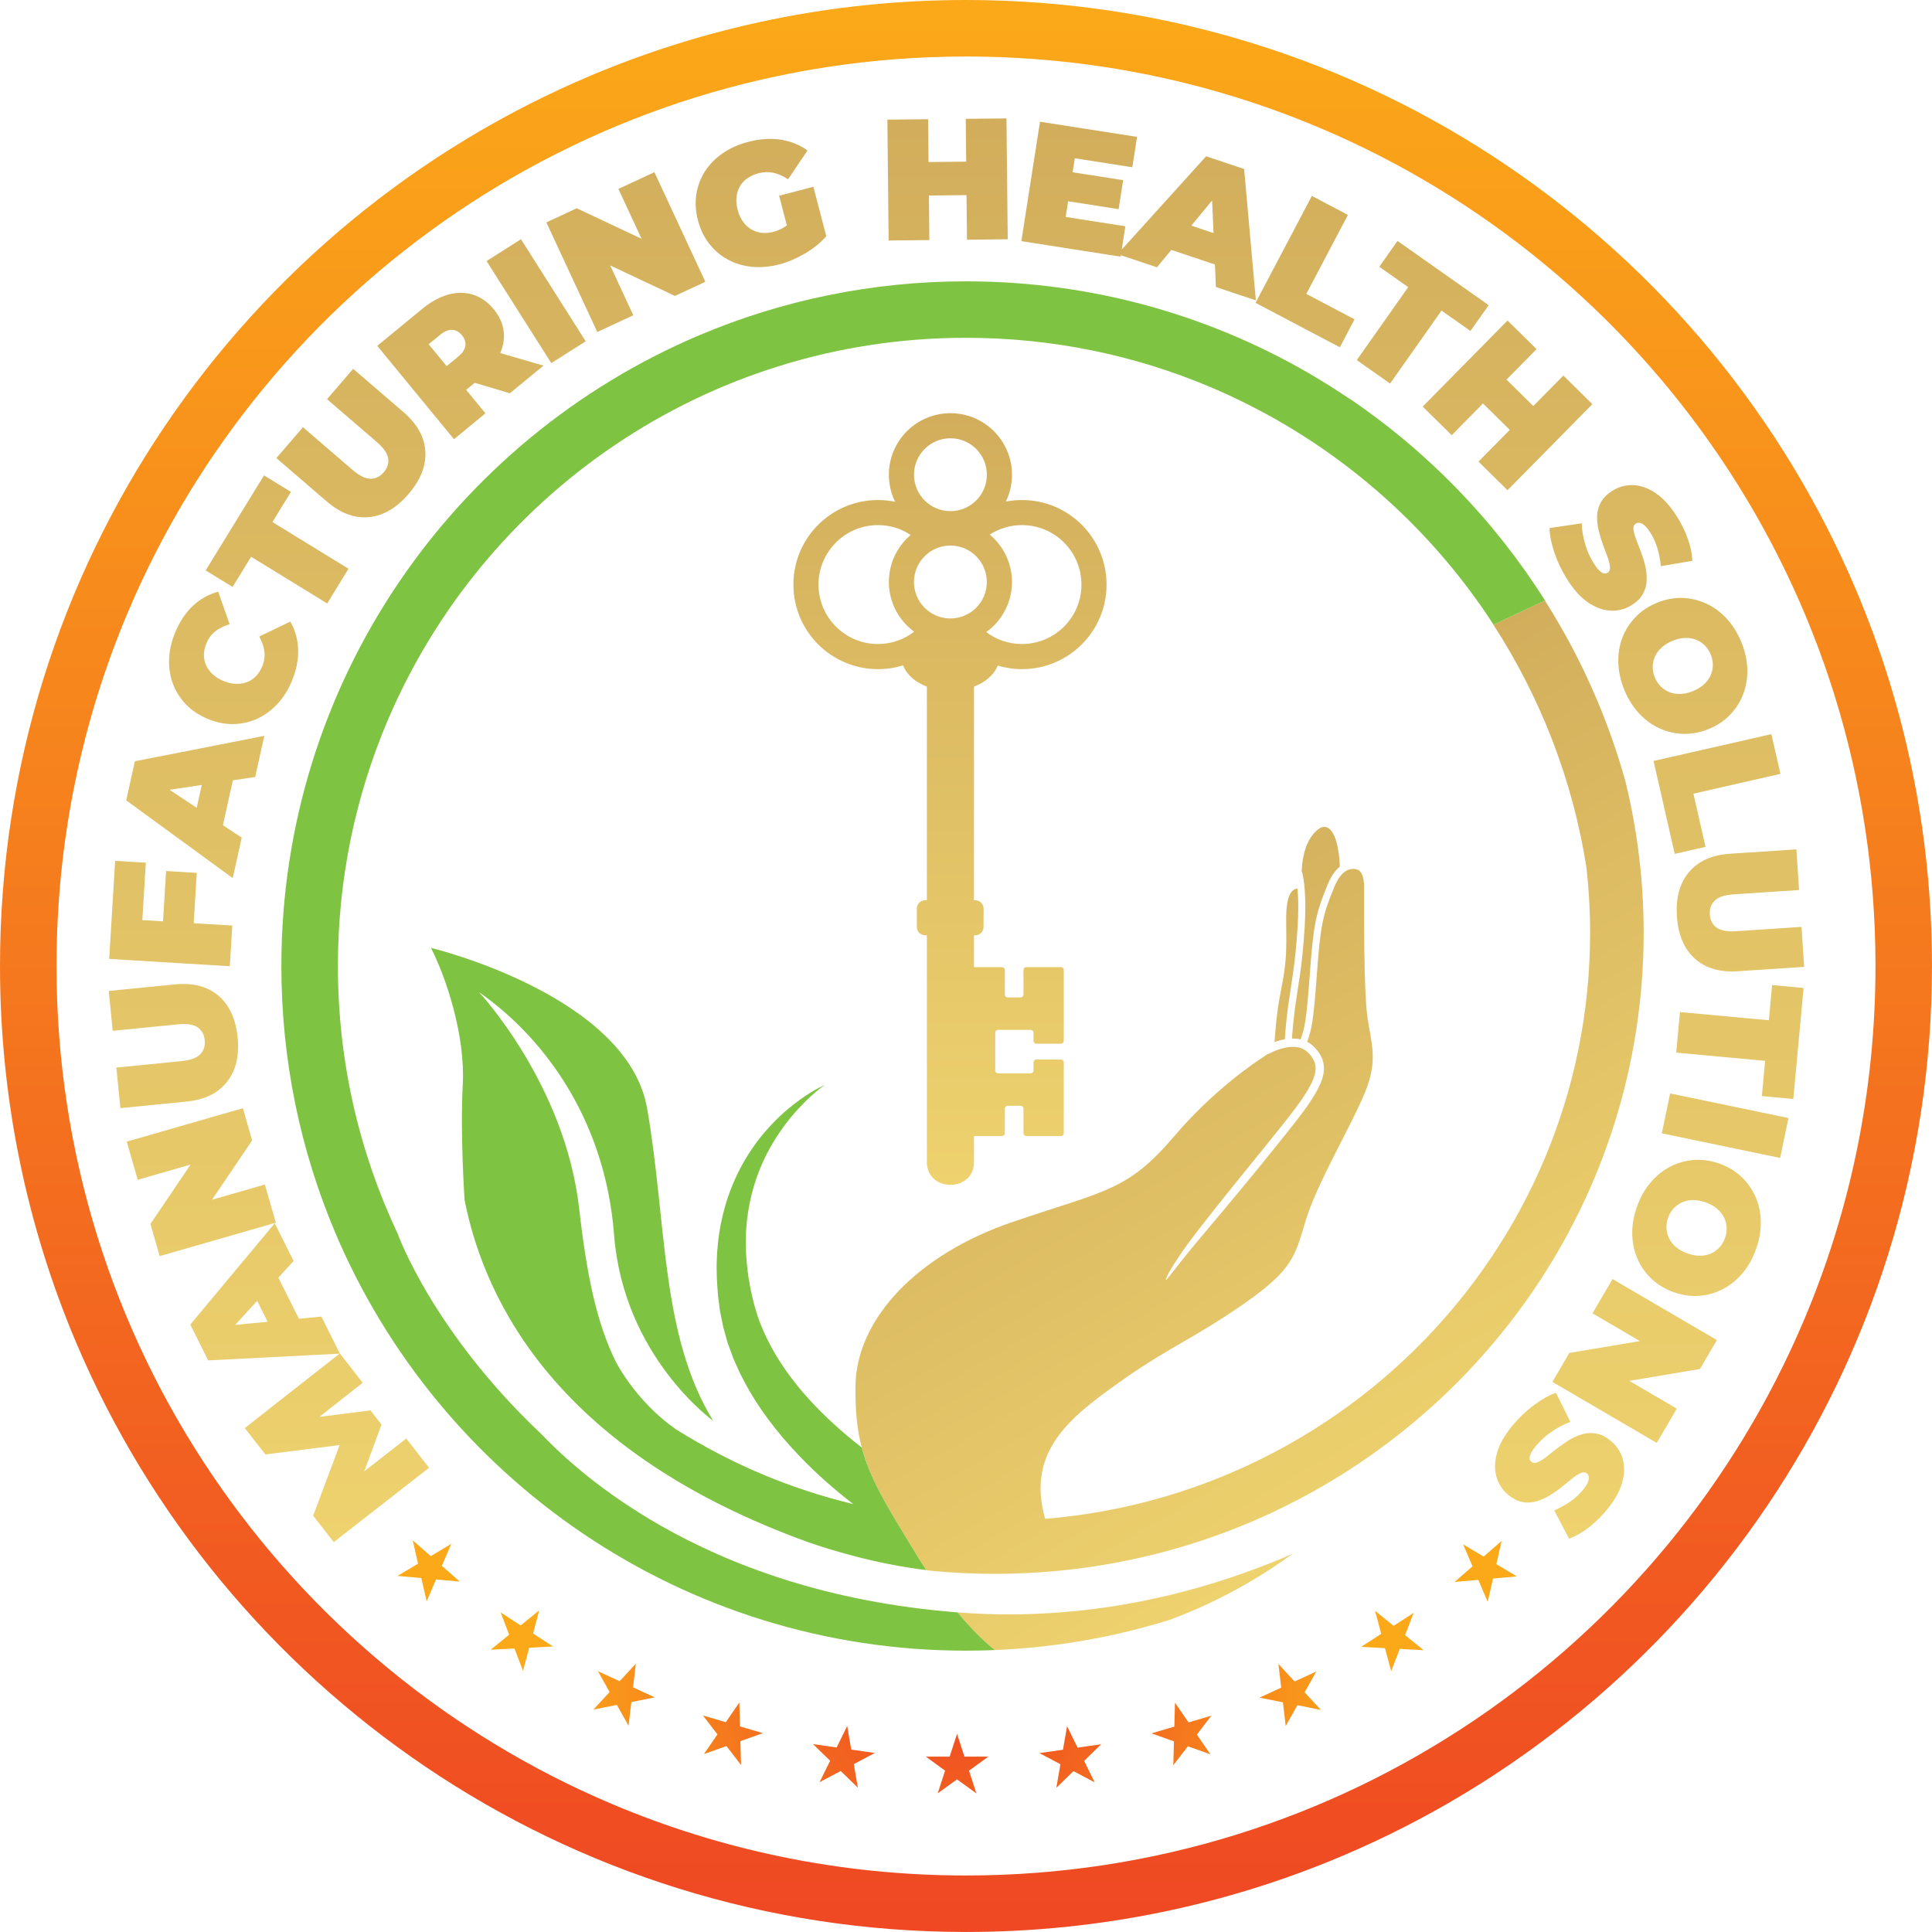
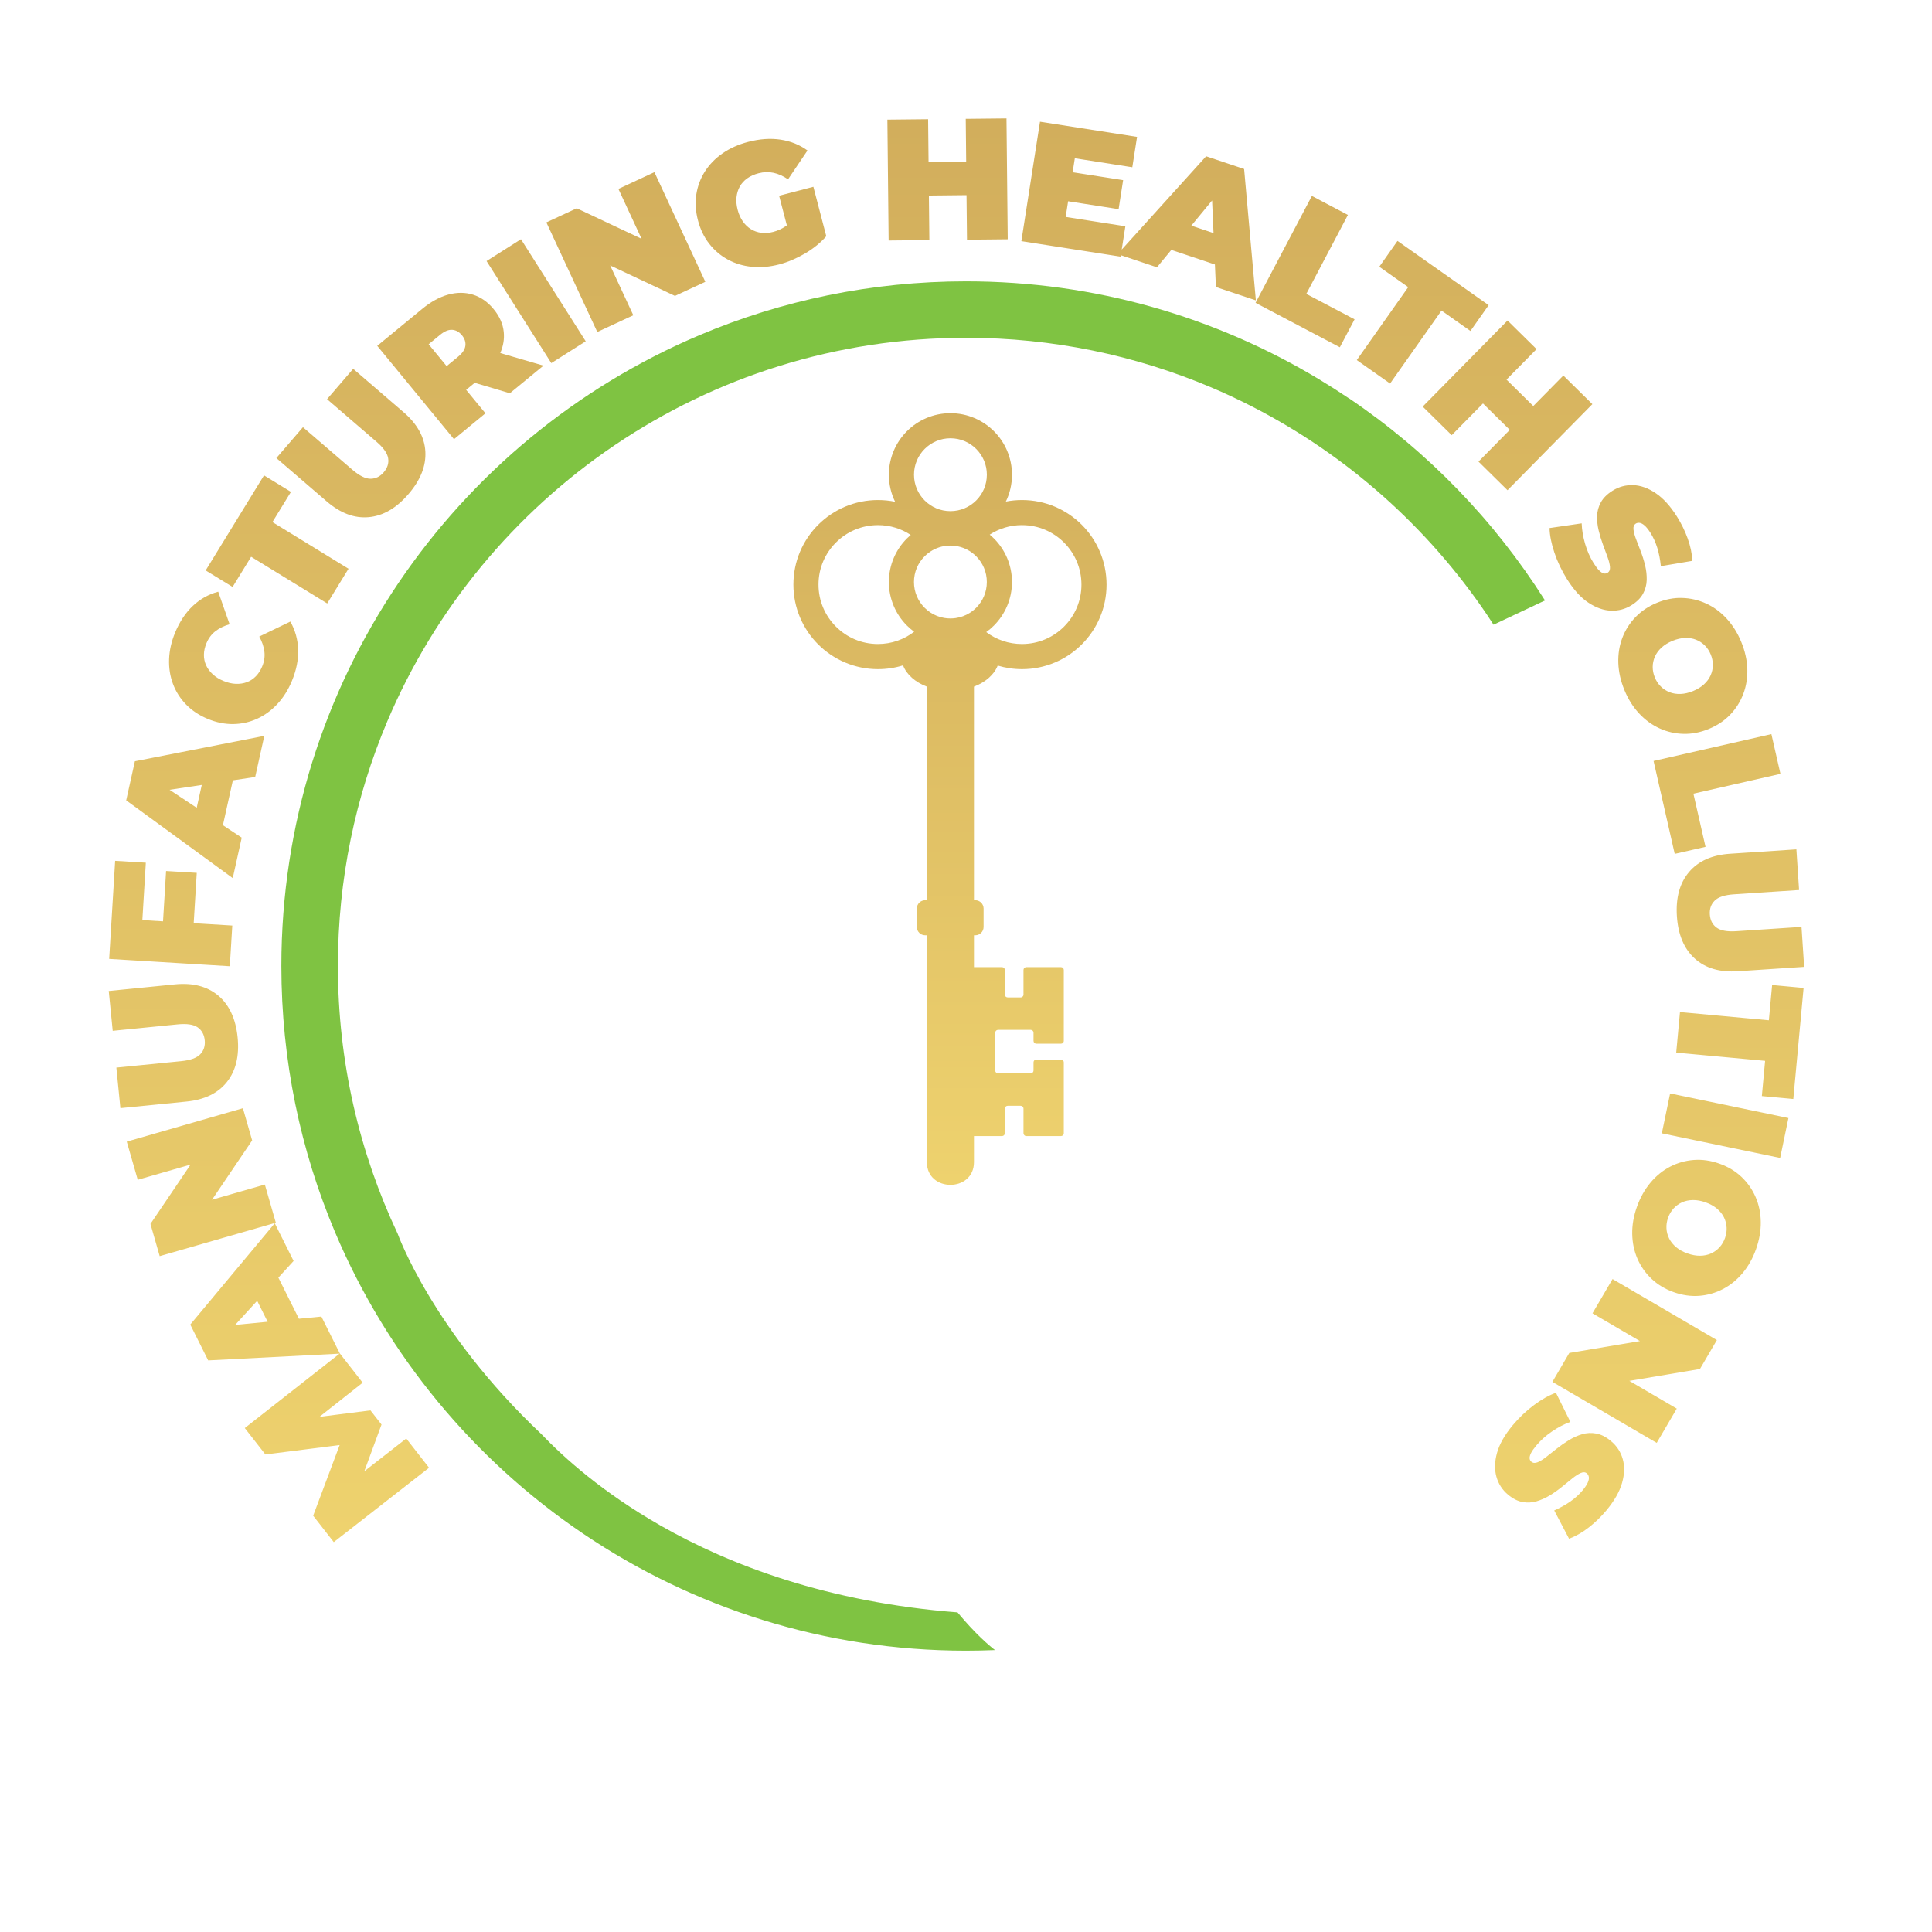
<svg xmlns="http://www.w3.org/2000/svg" xmlns:xlink="http://www.w3.org/1999/xlink" id="Layer_1" viewBox="0 0 789.67 789.67">
  <defs>
    <linearGradient id="linear-gradient" x1="394.83" y1="789.67" x2="394.83" y2="0" gradientUnits="userSpaceOnUse">
      <stop offset="0" stop-color="#ef4823" />
      <stop offset="1" stop-color="#fba919" />
    </linearGradient>
    <linearGradient id="New_Gradient_Swatch_2" x1="594.16" y1="598.44" x2="449.66" y2="348.15" gradientUnits="userSpaceOnUse">
      <stop offset="0" stop-color="#eed26e" />
      <stop offset="1" stop-color="#d2ae5c" />
    </linearGradient>
    <linearGradient id="New_Gradient_Swatch_2-2" x1="388.29" y1="484.28" x2="388.29" y2="168.88" xlink:href="#New_Gradient_Swatch_2" />
    <linearGradient id="New_Gradient_Swatch_2-3" x1="390.93" y1="630.31" x2="390.93" y2="48.4" xlink:href="#New_Gradient_Swatch_2" />
    <radialGradient id="radial-gradient" cx="391.23" cy="681.32" fx="391.23" fy="681.32" r="165.82" gradientUnits="userSpaceOnUse">
      <stop offset="0" stop-color="#ef4823" />
      <stop offset=".18" stop-color="#f05221" />
      <stop offset=".48" stop-color="#f36d1f" />
      <stop offset=".88" stop-color="#f9991a" />
      <stop offset="1" stop-color="#fba919" />
    </radialGradient>
  </defs>
-   <path d="m758.63,241.14c-29.98-70.87-80.03-131.13-143.04-173.7C552.6,24.87,476.57,0,394.83,0c-54.48,0-106.45,11.05-153.69,31.03-70.87,29.98-131.13,80.03-173.7,143.04C24.87,237.07,0,313.1,0,394.83c0,54.48,11.05,106.45,31.03,153.69,29.98,70.87,80.03,131.13,143.04,173.7,63,42.57,139.03,67.44,220.76,67.44,54.48,0,106.45-11.05,153.69-31.03,70.87-29.98,131.13-80.03,173.7-143.04,42.57-63,67.44-139.03,67.44-220.76,0-54.48-11.05-106.45-31.03-153.69Zm-155.97,461.95c-59.34,40.08-130.8,63.48-207.83,63.48-51.36,0-100.23-10.4-144.69-29.21-66.7-28.21-123.48-75.36-163.56-134.7-40.08-59.34-63.48-130.81-63.48-207.83,0-51.36,10.4-100.23,29.21-144.69,28.21-66.7,75.36-123.48,134.7-163.56,59.34-40.08,130.8-63.48,207.83-63.48,51.36,0,100.23,10.4,144.69,29.21,66.7,28.21,123.48,75.36,163.56,134.7,40.08,59.34,63.48,130.8,63.48,207.83,0,51.36-10.4,100.23-29.21,144.69-28.21,66.7-75.36,123.48-134.7,163.56Z" style="fill:url(#linear-gradient); stroke-width:0px;" />
-   <path d="m532.1,356.1l-.06.02c.19-4.79,1.21-10.95,4.77-15.24,1.68-2.02,3.19-2.91,4.52-2.91,3.75,0,6.01,7.16,6.29,16.27-1.75,1.39-3.39,3.58-4.79,6.92-2.52,6.03-4.05,10.31-5.09,15.51-1.05,5.2-1.62,11.25-2.33,20.95-.71,9.68-1.23,15.43-1.83,19.37-.54,3.53-1.13,5.57-2.01,7.83-1.17-.25-2.34-.35-3.49-.32.12-2.01.46-6.85,1.35-13.35,1.19-8.66,2.85-16.09,3.83-32.21.19-3.1.27-5.84.27-8.25,0-10.17-1.37-14.4-1.43-14.57Zm-6.93,68.67c.09-1.74.42-6.91,1.4-14.03,1.21-8.81,2.83-16.01,3.81-32,.19-3.05.26-5.73.26-8.08,0-3.05-.13-5.52-.3-7.49-2.78.29-4.75,3.38-4.64,13.32.14,12.19.27,16.39-2.17,28.57-1.66,8.32-2.32,16.5-2.56,20.86.14-.05.27-.1.41-.15,1.22-.42,2.48-.78,3.78-1.01Zm139.09-105.79c-3.18-11.33-7.06-22.38-11.58-33.08-1.63-3.85-3.36-7.66-5.15-11.42-4.79-10.04-10.19-19.72-16.09-29.05l-21.04,9.92c19.13,29.51,32.37,63.15,38.05,99.33.97,8.72,1.48,17.58,1.48,26.55,0,33.23-6.81,64.82-19.11,93.58-18.46,43.13-49.32,79.86-88.15,105.79-33.51,22.37-72.91,36.69-115.48,40.2-7.84-27.49,10.17-41.51,30.27-55.79,20.58-14.63,30.34-17.74,50.92-32.1,20.58-14.35,20.86-19.64,25.46-34.53,4.6-14.9,18.28-37.92,23.97-51.6,5.69-13.68,2.57-20.45,1.08-31.28-1.49-10.83-1.35-41.98-1.35-53.36,0-3.47-.92-5.44-2.2-6.5l-.11-.05c-.55-.22-1.34-.43-2.22-.43-1.04,0-2.21.27-3.51,1.26-1.29.99-2.71,2.76-4.01,5.85-2.5,5.97-3.93,10-4.93,14.96-1,4.96-1.57,10.91-2.28,20.59-.71,9.7-1.23,15.49-1.86,19.6-.55,3.65-1.22,6-2.15,8.4.94.49,1.82,1.1,2.59,1.81,1.26,1.24,2.43,2.67,3.24,4.38.82,1.71,1.16,3.71,1.01,5.57-.14,1.88-.7,3.6-1.36,5.2-.67,1.6-1.47,3.1-2.33,4.53-.84,1.44-1.76,2.81-2.67,4.18-.95,1.36-1.92,2.71-2.91,4-1.97,2.6-3.98,5.15-6,7.69-4.04,5.07-8.12,10.1-12.21,15.13-10.28,12.59-19.73,23.68-26.42,31.71-6.62,8.09-10.33,13.29-10.65,13.12-.48-.27,2.6-6.02,8.8-14.55,6.27-8.47,15.39-19.81,25.62-32.43,4.08-5.02,8.16-10.04,12.19-15.1,2.01-2.53,4.01-5.06,5.95-7.62.98-1.28,1.91-2.56,2.81-3.85.88-1.33,1.77-2.65,2.56-4.01.81-1.35,1.54-2.72,2.11-4.1.58-1.38,1.02-2.79,1.11-4.15.1-1.36-.12-2.66-.7-3.87-.57-1.21-1.47-2.34-2.51-3.37-1-.89-2.13-1.55-3.44-1.91-1.32-.32-2.76-.35-4.2-.2-2.89.33-5.9,1.46-8.47,2.85l-.07-.11c-6.17,3.93-22.74,15.33-38.11,33.4-19.37,22.75-27.76,22.21-66.36,35.35-38.6,13.14-63.92,39.41-64.19,67.17-.1,10.06.67,17.79,2.57,25.02,2.23,8.48,6.01,16.27,11.85,26.33,2.23,3.84,4.76,8.01,7.61,12.67.89,1.45,1.81,2.95,2.76,4.51,1.42,2.33,2.82,4.52,4.2,6.61.85.1,1.7.21,2.56.3,3.87.37,7.76.66,11.67.85.31.01.6.03.9.04.09,0,.19,0,.28.01,4.17.19,8.36.3,12.58.3h.03c.11,0,.21,0,.32,0,8.52-.01,16.95-.43,25.27-1.22,27.28-2.58,53.38-9.24,77.62-19.38,28.29-11.83,54.06-28.36,76.31-48.6,15.19-13.82,28.74-29.37,40.34-46.33,28.59-41.81,45.29-92.29,45.29-146.52,0-21.44-2.63-42.29-7.55-62.25Zm-251.75,340.88c-6.91,0-13.95-.26-21.12-.82h-.05c7.28,8.75,12.81,13.45,15.32,15.39,8.66-.36,17.23-1.11,25.68-2.24,15.69-2.1,30.97-5.5,45.73-10.1,23.16-8.47,41.3-20.45,50.22-26.97-26.59,11.52-58.69,21.14-94.89,23.91-6.82.52-13.78.83-20.89.83Z" style="fill:url(#New_Gradient_Swatch_2); stroke-width:0px;" />
  <path d="m551.31,162.79c-3.99-2.69-8.05-5.28-12.18-7.77-42.12-25.4-91.54-40.03-144.27-40.03h-.02c-38.61,0-75.45,7.83-108.93,22-50.24,21.25-92.94,56.72-123.11,101.38-30.17,44.65-47.8,98.55-47.8,156.47,0,38.61,7.83,75.45,22,108.93,21.25,50.24,56.72,92.94,101.38,123.11,44.64,30.17,98.54,47.8,156.45,47.8h.02c3.96,0,7.91-.09,11.83-.25-2.51-1.94-8.04-6.64-15.32-15.4-52.96-4.12-92.84-19.19-121.48-35.54,0,0,0,0,0,0-.01,0-.03-.02-.04-.03-23.4-13.36-39.29-27.57-48.65-37.37-44.44-41.96-58.64-81.8-58.64-81.8h0c-15.67-33.21-24.44-70.28-24.44-109.47,0-35.48,7.18-69.23,20.17-99.94,19.48-46.06,52.05-85.29,93.04-112.97,40.99-27.69,90.33-43.84,143.55-43.84,35.48,0,69.22,7.18,99.94,20.17,5.92,2.5,11.72,5.22,17.4,8.15,38.55,19.84,71.45,49.17,95.58,84.89.9,1.34,1.78,2.7,2.66,4.06l21.04-9.92c-20.73-32.78-48.04-60.96-80.14-82.64Z" style="fill:#7fc342; stroke-width:0px;" />
-   <path d="m374.44,635.16c-.95-1.56-1.87-3.05-2.76-4.51-2.85-4.66-5.38-8.83-7.61-12.67-5.84-10.05-9.62-17.85-11.85-26.33-7.91-6.17-15.08-12.65-21.27-19.43-9.95-10.84-17.27-22.52-21.29-34.31-.45-1.49-.89-2.96-1.34-4.42-.41-1.49-.72-3.05-1.09-4.54-.39-1.51-.61-3.01-.89-4.5-.14-.75-.27-1.49-.4-2.22-.09-.74-.19-1.48-.28-2.21-.77-5.86-1.03-11.52-.71-16.88.61-10.73,3.28-20.21,6.79-28.02,3.53-7.82,7.84-13.96,11.7-18.66,3.91-4.67,7.38-7.91,9.81-9.99,2.44-2.08,3.83-3.01,3.83-3.01,0,0-.95.4-2.73,1.36-1.77.96-4.38,2.47-7.57,4.79-3.19,2.32-7.02,5.41-11.04,9.63-4.04,4.19-8.25,9.53-12.04,16.2-3.73,6.68-7.02,14.72-8.88,23.95-.54,2.3-.81,4.68-1.2,7.11-.12,1.22-.23,2.45-.35,3.7-.06.62-.11,1.25-.17,1.88-.02.63-.05,1.26-.07,1.9-.3,5.1,0,10.38.48,15.82.17,1.35.35,2.71.52,4.08.09.69.18,1.38.28,2.07.14.7.28,1.41.42,2.12.29,1.42.57,2.86.87,4.31.4,1.42.8,2.84,1.2,4.28.21.72.41,1.44.62,2.17.25.71.51,1.41.76,2.12.52,1.42,1.05,2.85,1.58,4.29,1.26,2.77,2.41,5.69,3.93,8.42,5.73,11.17,13.69,21.69,23.04,31.42,6.52,6.86,13.92,13.42,22,19.68-12.67-3.06-24.96-7.08-36.76-12.01-7.84-3.28-15.46-6.97-22.85-11.01-1.13-.7-2.52-1.49-4.21-2.37-2.92-1.67-5.82-3.39-8.66-5.18-15.64-10.94-23.64-25.85-24.65-27.8-7.68-15.71-11.74-34.83-14.88-62.47-5.79-50.93-40.9-88.36-40.9-88.36,23.92,16.59,51.32,49.39,55.18,99.16,3.86,49.77,40.51,76.01,40.51,76.01-21.61-35.11-18.91-81.41-27.01-127.72-8.1-46.3-88.36-65.59-88.36-65.59,6.21,12.1,14.1,35.73,13.01,55.95-1.09,20.22.74,47.08.74,47.08,8.45,42.88,39.35,103.42,140.56,139.93,8.4,2.93,27.11,8.81,48.17,11.37-1.37-2.09-2.77-4.28-4.2-6.61Z" style="fill:#7fc342; stroke-width:0px;" />
  <path d="m398.09,280.64c4.73-1.8,8.27-4.9,9.7-8.6,3.15.94,6.47,1.46,9.92,1.46h.02c9.53,0,18.19-3.88,24.43-10.12,6.25-6.24,10.13-14.91,10.12-24.44,0-9.53-3.88-18.2-10.12-24.44-6.24-6.24-14.91-10.12-24.43-10.12h-.02c-2.25,0-4.46.22-6.59.63,1.61-3.32,2.51-7.04,2.51-10.96,0-6.93-2.82-13.25-7.37-17.79-4.53-4.54-10.85-7.37-17.78-7.37h-.02c-6.93,0-13.24,2.83-17.78,7.37-4.54,4.54-7.37,10.86-7.37,17.79,0,3.95.92,7.71,2.55,11.04-2.26-.47-4.6-.71-7-.71h-.02c-9.53,0-18.19,3.88-24.43,10.12-6.25,6.24-10.13,14.91-10.12,24.44,0,9.53,3.88,18.2,10.12,24.44,6.24,6.24,14.91,10.12,24.43,10.12h.02c3.56,0,7.01-.54,10.25-1.55,1.4,3.74,4.97,6.88,9.73,8.7v87.3h-.7c-1.88,0-3.4,1.52-3.4,3.4v7.53c0,1.88,1.52,3.4,3.4,3.4h.7v92.71c0,12.38,19.25,12.4,19.25,0v-10.65h11.47c.63,0,1.15-.51,1.15-1.15v-10.07c0-.63.51-1.15,1.15-1.15h5.32c.63,0,1.15.51,1.15,1.15v10.07c0,.63.51,1.15,1.15,1.15h14.17c.63,0,1.15-.51,1.15-1.15v-28.99c0-.63-.51-1.15-1.15-1.15h-10.07c-.63,0-1.15.51-1.15,1.15v3.36c0,.63-.51,1.15-1.15,1.15h-13.35c-.63,0-1.15-.51-1.15-1.15v-15.48c0-.63.51-1.15,1.15-1.15h13.35c.63,0,1.15.51,1.15,1.15v3.36c0,.63.51,1.15,1.15,1.15h10.07c.63,0,1.15-.51,1.15-1.15v-28.99c0-.63-.51-1.15-1.15-1.15h-14.17c-.63,0-1.15.51-1.15,1.15v10.07c0,.63-.51,1.15-1.15,1.15h-5.32c-.63,0-1.15-.51-1.15-1.15v-10.07c0-.63-.51-1.15-1.15-1.15h-11.47v-13.02h.53c1.88,0,3.4-1.52,3.4-3.4v-7.53c0-1.88-1.52-3.4-3.4-3.4h-.53v-87.3Zm-20.15-53.29c.48-.47.98-.92,1.51-1.32,2.14-1.63,4.72-2.69,7.55-2.97.48-.05.97-.07,1.46-.07.36,0,.72.01,1.08.04,2.87.21,5.5,1.22,7.69,2.82.62.46,1.21.96,1.76,1.51,2.7,2.71,4.36,6.4,4.36,10.53,0,4.13-1.66,7.82-4.36,10.53-.8.8-1.69,1.51-2.65,2.11-1.72,1.07-3.66,1.81-5.76,2.1-.69.1-1.4.15-2.13.15-.86,0-1.7-.07-2.52-.21-2.06-.35-3.96-1.12-5.63-2.22-.85-.56-1.65-1.21-2.37-1.93-2.7-2.71-4.36-6.4-4.36-10.53,0-4.13,1.66-7.82,4.36-10.53Zm39.78-12.72c6.73,0,12.77,2.71,17.18,7.12,4.41,4.41,7.11,10.46,7.12,17.18,0,6.73-2.71,12.77-7.12,17.18-4.41,4.41-10.46,7.11-17.18,7.12-5.5,0-10.54-1.81-14.61-4.88,1.13-.81,2.18-1.7,3.15-2.68,4.54-4.54,7.37-10.86,7.37-17.79,0-6.93-2.82-13.25-7.37-17.79-.55-.55-1.13-1.08-1.73-1.58,3.8-2.46,8.31-3.89,13.19-3.89Zm-39.78-31.13c2.71-2.7,6.4-4.36,10.53-4.36,4.13,0,7.82,1.66,10.53,4.36,2.7,2.71,4.36,6.4,4.36,10.53,0,4.13-1.66,7.82-4.36,10.53-2.71,2.7-6.4,4.36-10.53,4.36-4.13,0-7.82-1.66-10.53-4.36-2.7-2.71-4.36-6.4-4.36-10.53,0-4.13,1.66-7.82,4.36-10.53Zm-19.09,79.73c-6.73,0-12.77-2.71-17.18-7.12-4.41-4.41-7.12-10.46-7.12-17.18,0-6.73,2.71-12.77,7.12-17.18,4.41-4.41,10.46-7.11,17.18-7.12,4.96,0,9.56,1.48,13.4,4.02-.54.46-1.07.94-1.57,1.44-4.54,4.54-7.37,10.86-7.37,17.79,0,6.93,2.82,13.25,7.37,17.79.92.92,1.91,1.77,2.96,2.54-4.1,3.15-9.21,5.02-14.79,5.02Z" style="fill:url(#New_Gradient_Swatch_2-2); stroke-width:0px;" />
  <path d="m76.25,450.24l-27.04,2.69-1.65-16.57,26.54-2.64c3.75-.37,6.34-1.32,7.77-2.83,1.43-1.51,2.04-3.42,1.81-5.71-.23-2.34-1.2-4.1-2.9-5.28-1.7-1.18-4.42-1.58-8.17-1.21l-26.54,2.64-1.62-16.29,27.04-2.69c7.35-.73,13.27.81,17.76,4.61,4.49,3.81,7.11,9.48,7.87,17.02.75,7.54-.7,13.62-4.35,18.23-3.65,4.62-9.16,7.29-16.5,8.03Zm18.88-91.33l-43.55-31.78,3.55-15.98,52.9-10.38-3.73,16.81-9.12,1.37-4.07,18.34,7.69,5.09-3.67,16.54Zm-12.66-38.07l-13.18,1.97,11.11,7.36,2.07-9.34Zm12.48,57.46l-15.78-.96,1.25-20.57-12.54-.76-1.25,20.57-8.45-.51,1.42-23.46-12.54-.76-2.44,40.08,49.31,3,1.01-16.62Zm13.3,105.86l-21.59,6.21,16.4-24.25-3.78-13.16-47.47,13.66,4.49,15.6,21.59-6.21-16.4,24.25,3.78,13.16,47.47-13.66-4.49-15.6Zm576.26-135.15l12.59-2.87-4.95-21.74,35.57-8.1-3.7-16.24-48.16,10.97,8.65,37.98Zm3.02-104.61c3.42.09,6.68.85,9.79,2.26s5.89,3.46,8.37,6.13c2.47,2.67,4.47,5.85,6,9.55,1.54,3.74,2.37,7.42,2.49,11.04.12,3.61-.43,7.02-1.63,10.21-1.2,3.19-2.99,6.03-5.35,8.5-2.36,2.48-5.29,4.43-8.77,5.86-3.44,1.42-6.88,2.08-10.32,2-3.44-.08-6.72-.83-9.82-2.25-3.1-1.42-5.89-3.45-8.35-6.1-2.46-2.65-4.46-5.82-5.98-9.52-1.54-3.74-2.37-7.43-2.5-11.07-.12-3.64.41-7.05,1.62-10.25,1.2-3.19,3-6.03,5.38-8.51,2.39-2.48,5.3-4.43,8.73-5.85,3.48-1.43,6.93-2.11,10.35-2.01Zm1.17,16.35c-1.63.06-3.34.46-5.12,1.19-1.78.74-3.28,1.66-4.47,2.76-1.2,1.1-2.1,2.33-2.69,3.67-.59,1.34-.9,2.73-.91,4.19-.01,1.46.28,2.9.87,4.34s1.4,2.67,2.44,3.69c1.03,1.02,2.23,1.8,3.6,2.34,1.36.53,2.86.77,4.49.71,1.63-.06,3.33-.46,5.12-1.19,1.78-.74,3.27-1.66,4.47-2.76,1.2-1.11,2.1-2.33,2.69-3.67.59-1.34.9-2.73.91-4.19.01-1.45-.28-2.9-.87-4.34-.59-1.43-1.4-2.67-2.44-3.69-1.03-1.02-2.23-1.8-3.6-2.34-1.36-.53-2.86-.77-4.49-.71Zm-612.65,27.2c2.39,2.47,5.35,4.43,8.87,5.89,3.52,1.46,7,2.16,10.43,2.11,3.43-.05,6.69-.78,9.76-2.18s5.83-3.41,8.27-6.04,4.42-5.77,5.93-9.42c1.85-4.48,2.7-8.77,2.55-12.88-.15-4.11-1.22-7.9-3.2-11.37l-12.7,6.12c1.14,2.05,1.84,4.08,2.09,6.1.26,2.02-.03,4.05-.88,6.09-.67,1.61-1.53,2.96-2.59,4.04-1.06,1.09-2.29,1.89-3.67,2.41-1.39.52-2.89.75-4.52.69-1.63-.06-3.31-.46-5.05-1.18-1.74-.72-3.21-1.63-4.4-2.74-1.2-1.11-2.1-2.33-2.71-3.68-.61-1.35-.91-2.78-.89-4.3.02-1.52.36-3.08,1.03-4.69.85-2.04,2.07-3.69,3.68-4.93s3.54-2.19,5.79-2.83l-4.65-13.31c-3.89,1.03-7.34,2.96-10.33,5.76-3,2.81-5.42,6.45-7.28,10.92-1.51,3.65-2.34,7.27-2.47,10.85-.14,3.58.39,6.96,1.57,10.12,1.18,3.17,2.97,5.98,5.36,8.45Zm614.31,68.48c-3.8,4.49-5.46,10.52-4.96,18.08.5,7.56,2.93,13.31,7.3,17.27,4.36,3.96,10.23,5.69,17.6,5.2l27.11-1.79-1.08-16.34-26.62,1.76c-3.76.25-6.46-.25-8.12-1.48-1.66-1.23-2.57-3.02-2.73-5.37-.15-2.3.51-4.18,2-5.65,1.48-1.47,4.1-2.32,7.86-2.57l26.62-1.76-1.1-16.62-27.11,1.79c-7.37.49-12.96,2.98-16.76,7.47Zm-33.34-122.3c-.48.3-1,.38-1.56.23-.56-.15-1.18-.55-1.85-1.22-.67-.66-1.43-1.67-2.28-3.03-1.45-2.31-2.6-4.91-3.44-7.79-.84-2.89-1.32-5.69-1.41-8.41l-13.13,1.92c.05,2.91.71,6.25,1.97,10.02,1.26,3.77,2.99,7.4,5.19,10.91,2.73,4.34,5.64,7.54,8.74,9.59,3.1,2.05,6.17,3.14,9.21,3.25,3.04.11,5.84-.63,8.39-2.23,2.19-1.38,3.76-2.95,4.71-4.71s1.45-3.62,1.5-5.57c.05-1.95-.16-3.92-.63-5.9-.47-1.98-1.07-3.9-1.78-5.76-.72-1.85-1.37-3.55-1.96-5.1-.59-1.55-.93-2.87-1.04-3.97-.11-1.1.2-1.87.91-2.33.48-.3,1.02-.41,1.63-.32.61.09,1.29.45,2.03,1.1.74.65,1.53,1.65,2.39,3,1.15,1.83,2.08,3.88,2.78,6.13.7,2.26,1.18,4.75,1.45,7.47l12.88-2.18c-.14-2.97-.78-6.01-1.91-9.13-1.13-3.12-2.59-6.1-4.36-8.93-2.71-4.3-5.6-7.49-8.69-9.58-3.09-2.09-6.16-3.19-9.2-3.3-3.05-.11-5.86.65-8.45,2.27-2.23,1.4-3.83,2.99-4.8,4.77-.97,1.78-1.48,3.64-1.53,5.59-.05,1.95.16,3.93.65,5.93.48,2,1.07,3.93,1.76,5.77s1.32,3.55,1.88,5.11c.57,1.56.89,2.9.98,4.01.09,1.11-.25,1.91-1,2.38Zm-554.37-6.56l31.09,19.08,8.71-14.19-31.1-19.08,7.57-12.33-11.01-6.75-23.85,38.85,11.01,6.75,7.57-12.33Zm48.09-16.2c5.87-.54,11.27-3.68,16.21-9.42,4.94-5.74,7.24-11.55,6.9-17.43-.34-5.88-3.31-11.23-8.91-16.05l-20.59-17.72-10.68,12.41,20.22,17.4c2.85,2.46,4.44,4.71,4.76,6.75.32,2.04-.29,3.96-1.82,5.74-1.5,1.75-3.3,2.62-5.38,2.63s-4.55-1.22-7.41-3.67l-20.22-17.4-10.86,12.62,20.59,17.72c5.6,4.82,11.33,6.96,17.19,6.42Zm167.71-131.37l3.16,12.1c-.16.12-.32.26-.49.37-1.57,1.07-3.27,1.84-5.08,2.31-1.73.45-3.36.58-4.9.37-1.54-.21-2.94-.7-4.22-1.49-1.28-.79-2.38-1.85-3.31-3.18s-1.63-2.89-2.1-4.67c-.49-1.87-.65-3.6-.48-5.2.17-1.6.61-3.05,1.34-4.36.73-1.31,1.74-2.42,3.03-3.34s2.82-1.61,4.6-2.08c2.14-.56,4.2-.62,6.19-.19,1.98.43,3.95,1.31,5.91,2.65l7.94-11.78c-3.19-2.33-6.84-3.8-10.97-4.43-4.13-.62-8.56-.32-13.29.92-3.96,1.03-7.43,2.59-10.42,4.66-2.99,2.07-5.39,4.53-7.22,7.39-1.83,2.86-3,5.99-3.53,9.38-.52,3.4-.3,6.94.66,10.62s2.5,6.88,4.62,9.59c2.12,2.71,4.66,4.86,7.63,6.47,2.97,1.61,6.24,2.59,9.81,2.94s7.29.03,11.16-.98c3.5-.92,6.99-2.39,10.45-4.41,3.46-2.02,6.39-4.39,8.79-7.11l-5.28-20.21-14,3.66Zm340.02,509.02c-2.02-1.69-4.03-2.72-6.02-3.08-1.99-.37-3.92-.28-5.79.28-1.87.55-3.68,1.37-5.44,2.45-1.76,1.08-3.4,2.23-4.95,3.46-1.54,1.23-2.97,2.35-4.28,3.37-1.31,1.02-2.48,1.75-3.51,2.17s-1.89.36-2.57-.22c-.43-.36-.67-.83-.71-1.41s.16-1.29.58-2.13c.42-.84,1.15-1.88,2.17-3.1,1.75-2.1,3.86-3.99,6.35-5.69,2.48-1.7,5-3.01,7.56-3.95l-5.89-11.89c-2.75.95-5.72,2.61-8.92,4.97-3.19,2.36-6.11,5.13-8.76,8.31-3.28,3.94-5.42,7.7-6.41,11.28-.99,3.58-1.07,6.84-.24,9.77.83,2.93,2.41,5.36,4.72,7.29,1.99,1.66,3.97,2.66,5.94,3.02s3.89.25,5.76-.3c1.87-.56,3.68-1.36,5.42-2.42,1.74-1.06,3.38-2.22,4.92-3.48,1.54-1.26,2.95-2.41,4.25-3.44,1.29-1.04,2.44-1.78,3.46-2.22,1.01-.44,1.84-.39,2.49.15.43.36.7.85.81,1.45.11.61-.03,1.36-.42,2.27-.39.9-1.09,1.97-2.11,3.2-1.38,1.66-3.04,3.17-4.97,4.54-1.93,1.36-4.15,2.59-6.65,3.69l6.07,11.57c2.78-1.06,5.47-2.6,8.09-4.65,2.62-2.04,5-4.35,7.14-6.91,3.25-3.9,5.39-7.65,6.42-11.23,1.03-3.59,1.12-6.84.29-9.77-.83-2.93-2.43-5.37-4.78-7.33Zm-54.16-400.34l11.86,11.69,34.68-35.18-11.86-11.69-12.29,12.46-10.95-10.8,12.29-12.46-11.86-11.69-34.68,35.18,11.86,11.69,12.78-12.97,10.95,10.8-12.78,12.97Zm46.59,348.12l19.39,11.34-28.87,4.86-6.91,11.82,42.64,24.94,8.2-14.01-19.39-11.34,28.87-4.86,6.91-11.82-42.64-24.94-8.2,14.01Zm-49.88-401.52l7.44-10.55-37.26-26.26-7.44,10.56,11.82,8.33-21.02,29.82,13.61,9.59,21.02-29.82,11.83,8.33Zm116.54,353.98c1.36,3.13,2.07,6.51,2.12,10.15.06,3.64-.59,7.34-1.92,11.11-1.35,3.81-3.2,7.1-5.53,9.87-2.33,2.77-5.01,4.94-8.04,6.51-3.03,1.57-6.25,2.49-9.66,2.75-3.41.26-6.89-.24-10.44-1.5-3.5-1.24-6.51-3.05-9.01-5.41-2.51-2.36-4.44-5.11-5.8-8.24-1.36-3.13-2.07-6.5-2.14-10.12-.06-3.62.57-7.31,1.91-11.08,1.35-3.81,3.2-7.11,5.54-9.9,2.34-2.79,5.02-4.97,8.05-6.54,3.03-1.57,6.26-2.48,9.7-2.74,3.43-.25,6.9.24,10.4,1.49,3.55,1.26,6.56,3.06,9.05,5.42,2.48,2.35,4.41,5.1,5.77,8.23Zm-11.85,12.38c-.08-1.45-.45-2.83-1.11-4.14-.66-1.31-1.62-2.48-2.87-3.53-1.25-1.04-2.79-1.89-4.6-2.53-1.82-.65-3.54-.96-5.17-.94s-3.11.33-4.45.93c-1.34.6-2.49,1.44-3.47,2.51-.98,1.07-1.73,2.34-2.25,3.81-.52,1.46-.74,2.92-.65,4.37.08,1.45.46,2.83,1.11,4.14.66,1.31,1.62,2.48,2.87,3.53,1.25,1.04,2.79,1.89,4.6,2.53,1.82.64,3.54.96,5.17.94,1.63-.02,3.11-.33,4.45-.93,1.34-.6,2.49-1.44,3.48-2.51.98-1.07,1.73-2.34,2.25-3.81.52-1.46.74-2.92.65-4.37Zm17.28-84.62l-36.33-3.36-1.54,16.58,36.33,3.36-1.33,14.4,12.86,1.19,4.2-45.39-12.86-1.19-1.33,14.4Zm-43.75,46.21l48.36,10.06,3.39-16.31-48.36-10.06-3.39,16.31ZM204.47,144.3l17.66,5.15-13.74,11.29-14.36-4.27-3.5,2.88,7.89,9.59-12.86,10.58-31.37-38.16,18.37-15.1c3.56-2.93,7.12-4.88,10.67-5.85,3.55-.97,6.93-.96,10.12.04,3.2,1,6,2.97,8.42,5.91,2.42,2.94,3.8,6.06,4.13,9.35.29,2.87-.19,5.74-1.43,8.59Zm-24.58-7.44l-4.69,3.85,7.35,8.94,4.69-3.85c1.78-1.46,2.77-2.95,2.97-4.45.2-1.5-.27-2.94-1.41-4.32-1.14-1.38-2.46-2.12-3.97-2.22s-3.16.59-4.94,2.05Zm371.05-49.01l-14.73-7.77-23.03,43.7,34.46,18.16,6.02-11.42-19.73-10.4,17.01-32.28Zm-352.07,18.85l26.46,41.72,14.07-8.92-26.46-41.72-14.06,8.92Zm-32.83,481.26l9.33,11.96-38.95,30.39-8.42-10.79,10.82-28.87-30.35,3.84-8.42-10.79,38.75-30.42-53.71,2.76-7.32-14.64,34.53-41.4,7.7,15.4-6.22,6.81,8.4,16.81,9.18-.89,7.54,15.08h.01s9.33,11.95,9.33,11.95l-17.69,13.96,20.87-2.65,4.52,5.79-7.04,19.1,17.15-13.38Zm-60.93-56.27l-8.99,9.84,13.27-1.28-4.28-8.56ZM252.77,77.23l9.46,20.37-26.49-12.47-12.42,5.77,20.81,44.8,14.72-6.84-9.46-20.37,26.49,12.46,12.41-5.77-20.81-44.8-14.72,6.84Zm141.96-28.66l.18,17.5-15.38.16-.18-17.5-16.65.17.51,49.4,16.65-.17-.19-18.21,15.38-.16.19,18.21,16.65-.17-.51-49.4-16.65.17Zm101.84,59.53l-17.81-5.96-5.87,7.11-14.76-4.94-.09.59-40.58-6.34,7.62-48.81,39.67,6.2-1.94,12.41-23.5-3.67-.89,5.72,20.64,3.22-1.85,11.85-20.64-3.22-1,6.41,24.4,3.81-1.49,9.54,34.5-38.15,15.53,5.2,4.8,53.7-16.33-5.46-.41-9.22Zm-.56-12.84l-.59-13.32-8.48,10.28,9.07,3.04Z" style="fill:url(#New_Gradient_Swatch_2-3); stroke-width:0px;" />
-   <path d="m168.72,629.61l7.34,6.43,8.38-5-3.85,8.97,7.34,6.43-9.71-.87-3.84,8.97-2.17-9.53-9.73-.88,8.38-5-2.15-9.51Zm35.91,29.44l8.18,5.31,7.58-6.14-2.53,9.43,8.18,5.31-9.74.52-2.52,9.43-3.5-9.12-9.76.51,7.59-6.14-3.49-9.11Zm39.78,24.03l8.86,4.08,6.62-7.17-1.14,9.69,8.86,4.08-9.56,1.92-1.14,9.69-4.78-8.52-9.58,1.91,6.62-7.17-4.76-8.51Zm42.89,18.08l9.36,2.76,5.52-8.05.27,9.76,9.36,2.76-9.19,3.27.27,9.76-5.96-7.74-9.21,3.27,5.52-8.05-5.94-7.74Zm45,11.7l9.66,1.39,4.31-8.76,1.66,9.62,9.66,1.39-8.62,4.56,1.67,9.62-7.01-6.81-8.64,4.56,4.31-8.76-6.99-6.8Zm46.09,5.12h9.76s3.03-9.27,3.03-9.27l3.01,9.29h9.76s-7.89,5.74-7.89,5.74l3.01,9.29-7.9-5.75-7.91,5.73,3.03-9.28-7.88-5.75Zm46.42-1.43l9.66-1.38,1.67-9.62,4.3,8.76,9.66-1.38-6.99,6.8,4.3,8.76-8.64-4.57-7.01,6.8,1.67-9.62-8.62-4.57Zm45.82-8.07l9.36-2.76.27-9.76,5.52,8.05,9.36-2.76-5.94,7.74,5.52,8.05-9.2-3.27-5.96,7.74.27-9.76-9.19-3.28Zm44.18-14.6l8.86-4.08-1.14-9.69,6.62,7.17,8.86-4.08-4.76,8.51,6.62,7.17-9.58-1.91-4.78,8.52-1.14-9.69-9.56-1.92Zm41.55-20.77l8.19-5.3-2.52-9.43,7.58,6.15,8.19-5.3-3.5,9.1,7.58,6.15-9.76-.52-3.51,9.12-2.52-9.43-9.74-.53Zm38.15-26.49l7.35-6.42-3.83-8.98,8.38,5.01,7.35-6.42-2.16,9.51,8.38,5.01-9.73.87-2.18,9.52-3.83-8.98-9.72.86Z" style="fill:url(#radial-gradient); stroke-width:0px;" />
</svg>